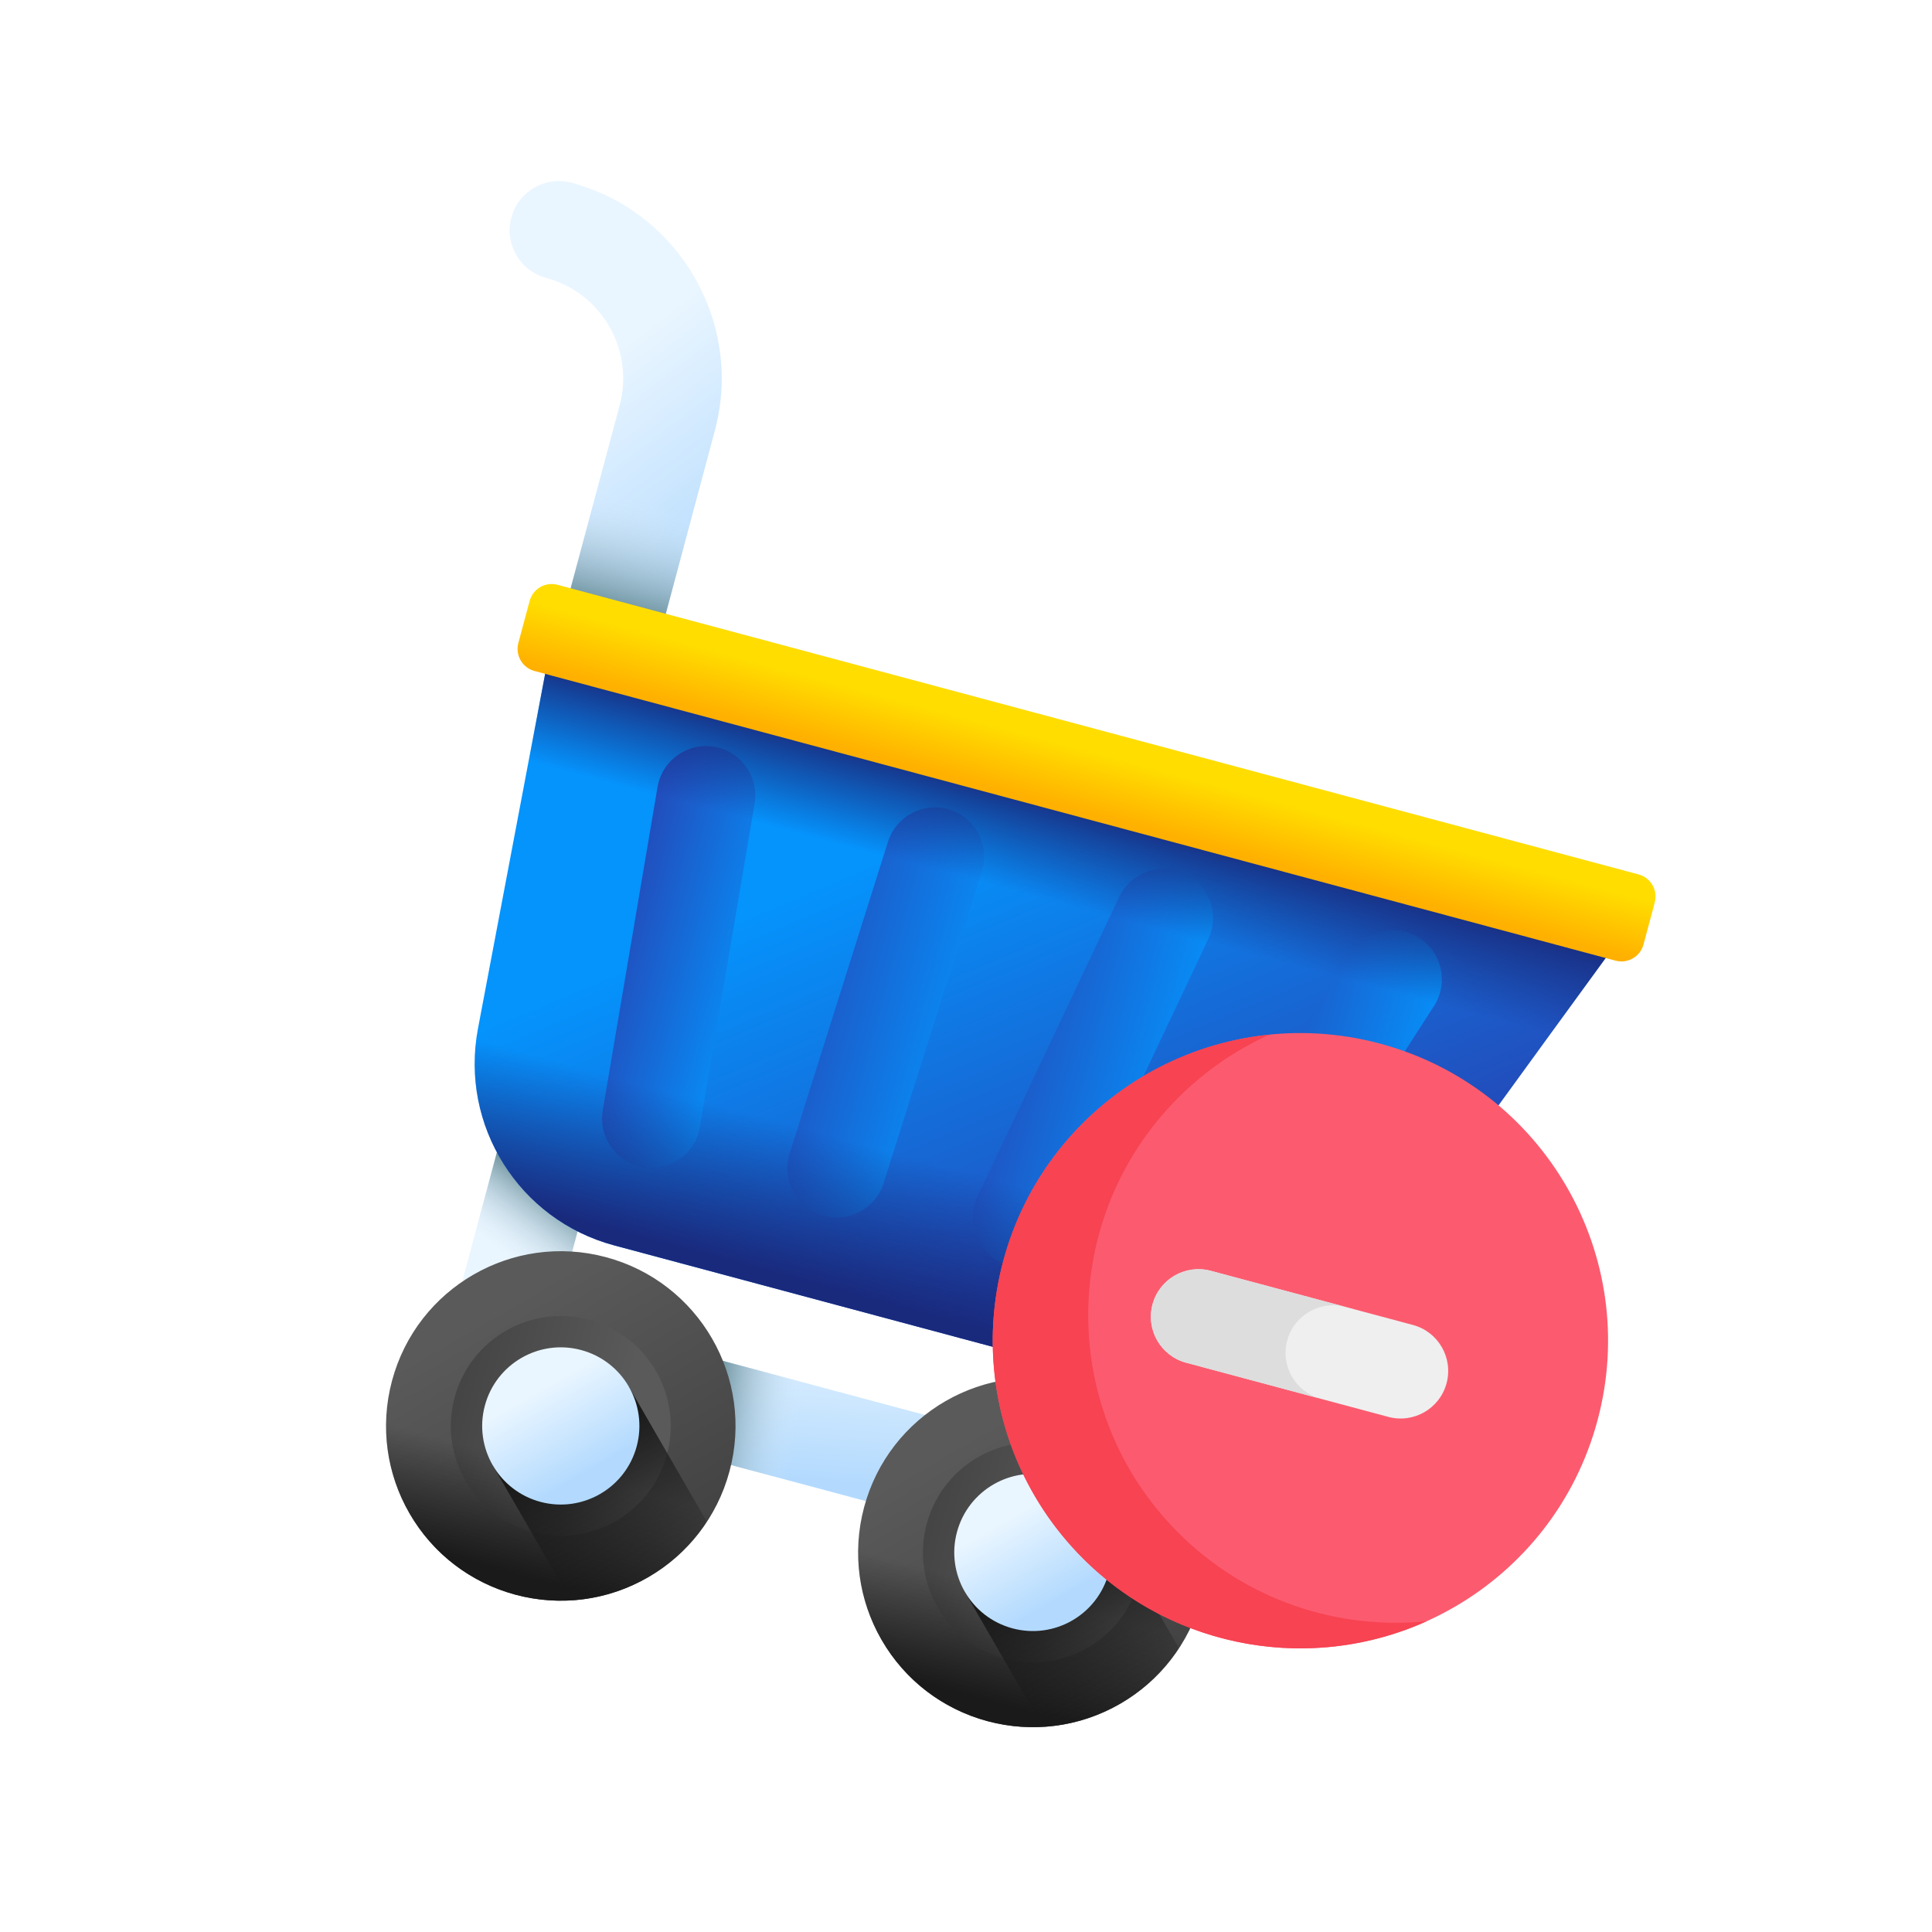
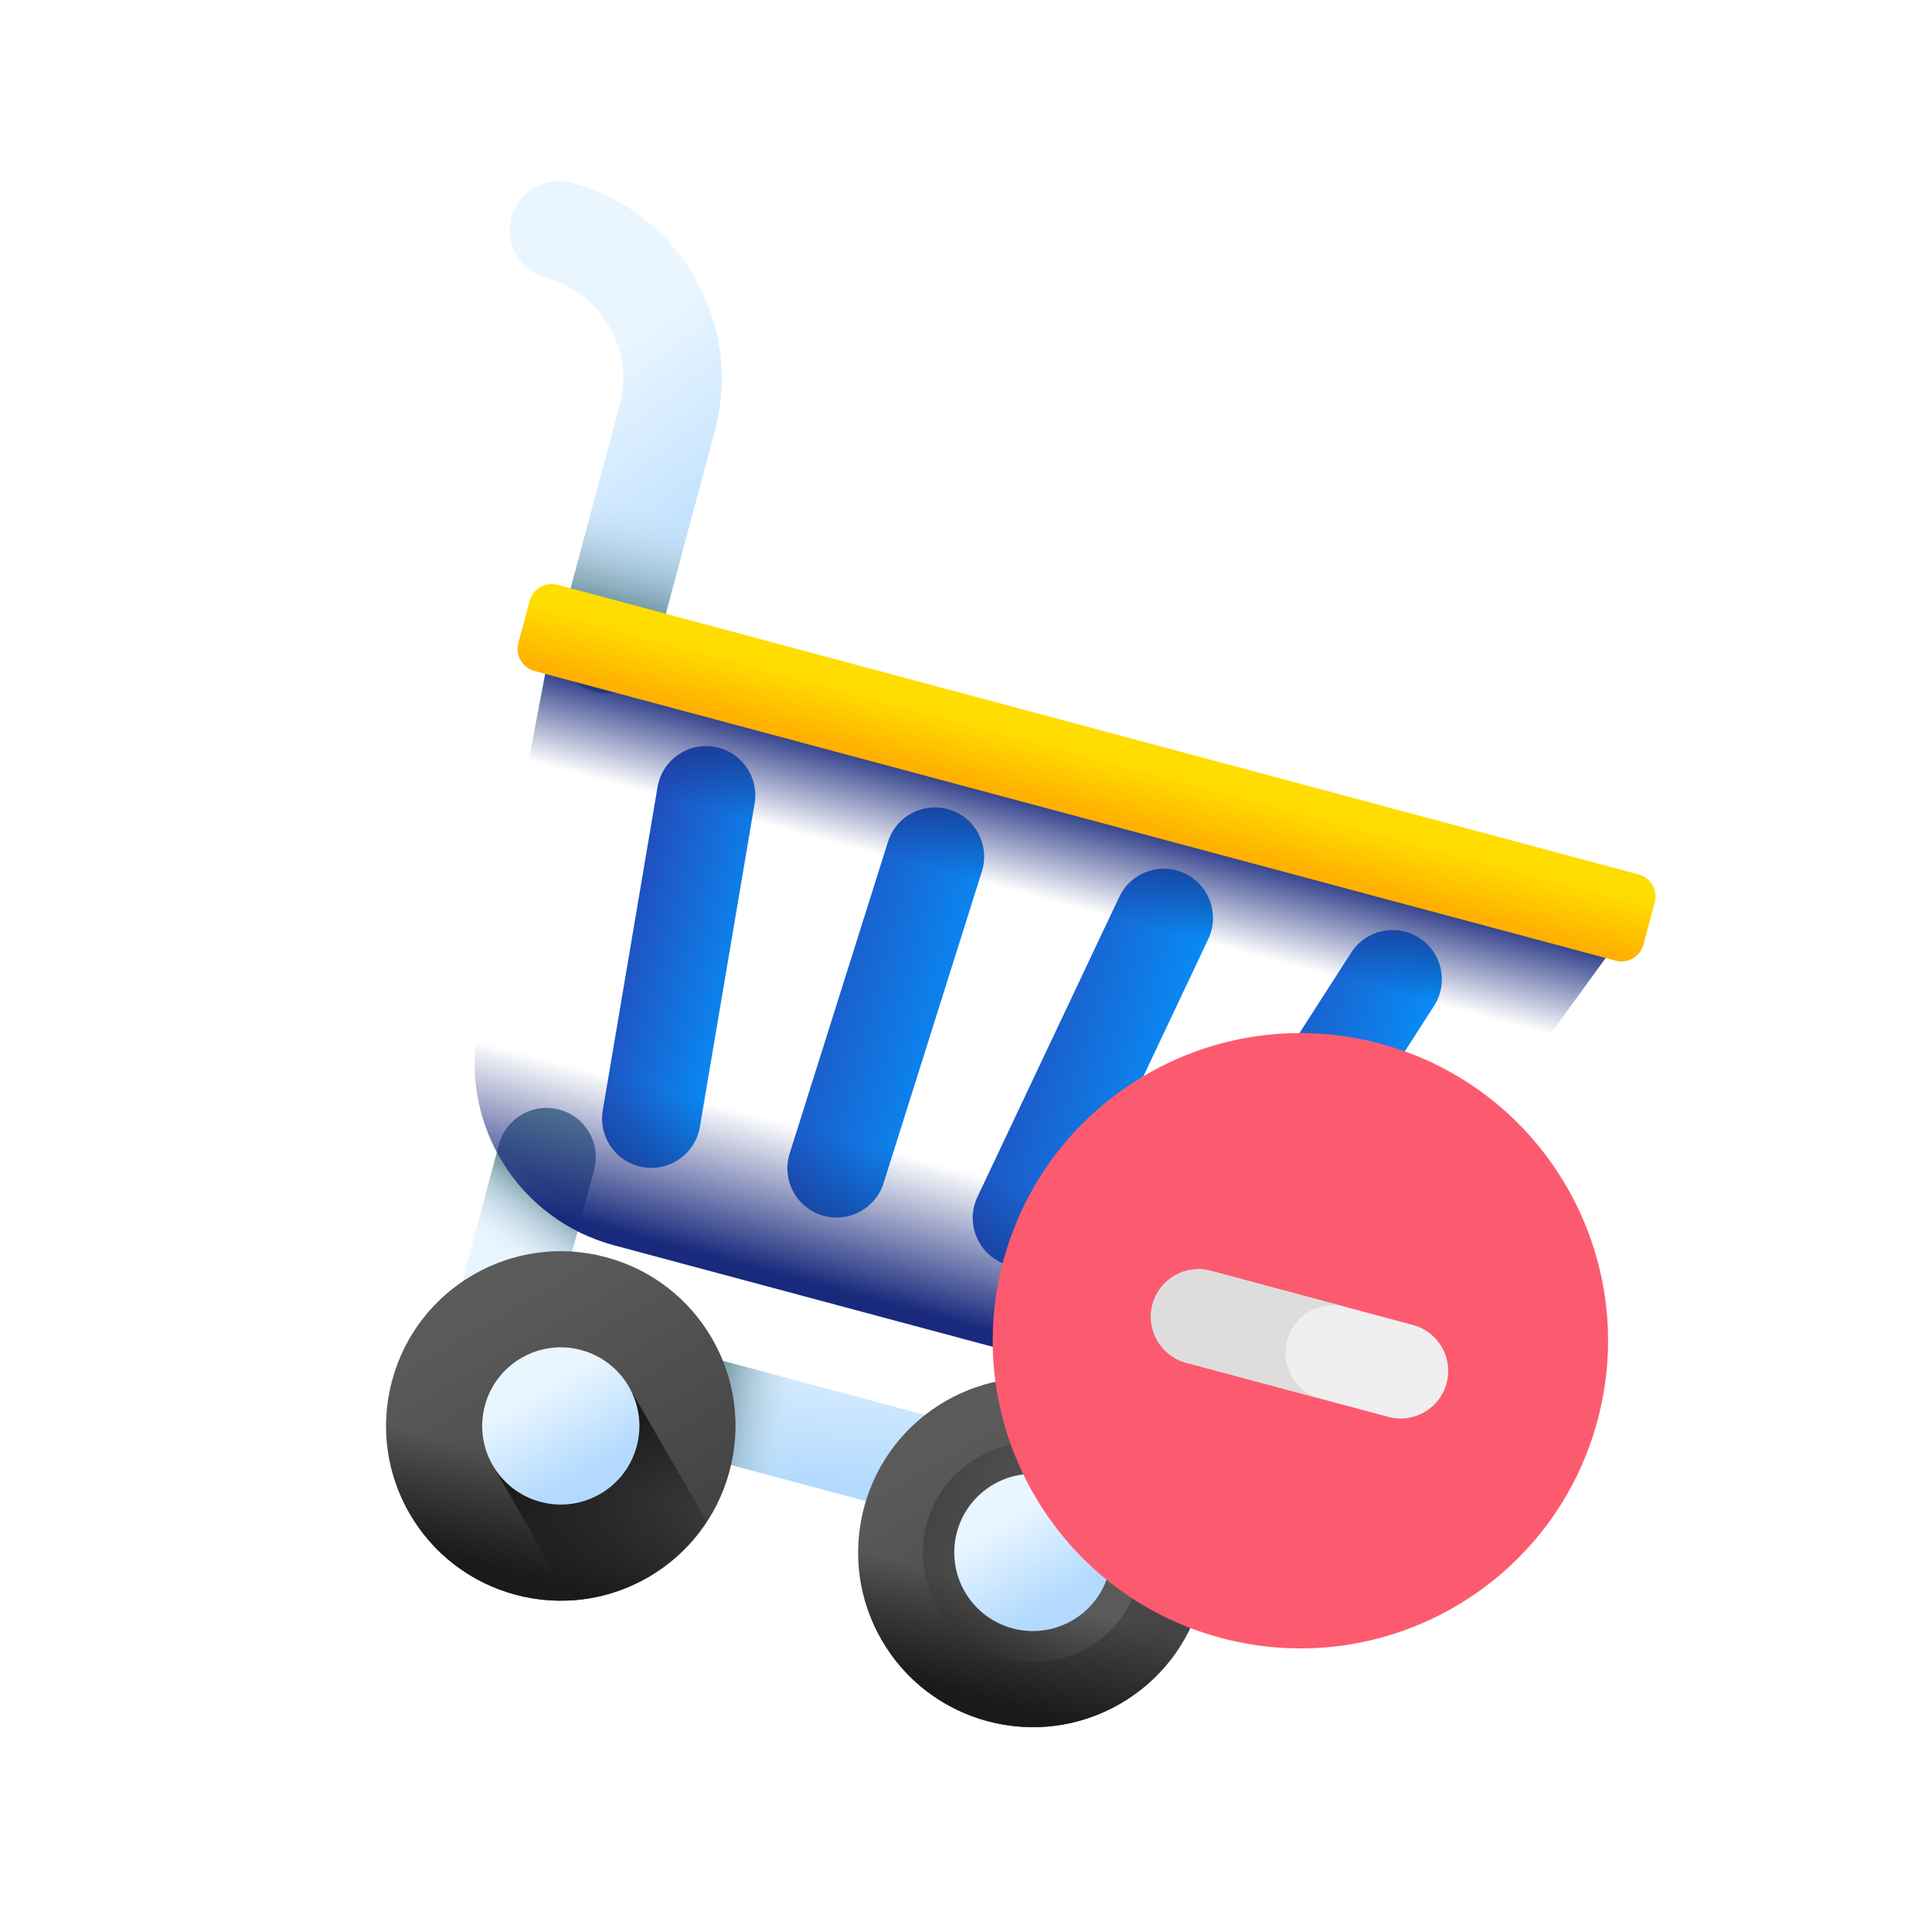
<svg xmlns="http://www.w3.org/2000/svg" width="66" height="66" viewBox="0 0 66 66" fill="none">
  <g clip-path="url(#clip0_4576_5314)">
    <g filter="url(#filter0_d_4576_5314)">
      <path d="M37.16 52.051L16.463 46.505C15.566 46.264 15.033 45.342 15.274 44.444L17.045 37.834C17.285 36.937 18.208 36.404 19.106 36.644C20.003 36.885 20.536 37.807 20.295 38.705L18.959 43.69L38.031 48.8C38.928 49.041 39.461 49.963 39.221 50.861C38.98 51.758 38.057 52.291 37.16 52.051Z" fill="url(#paint0_linear_4576_5314)" />
      <path d="M22.844 44.731L29.252 46.448L28.381 49.699L21.973 47.982L22.844 44.731Z" fill="url(#paint1_linear_4576_5314)" />
      <path d="M20.383 45.062L20.63 44.138L18.959 43.69L20.295 38.705C20.536 37.807 20.003 36.885 19.106 36.644C18.208 36.404 17.285 36.937 17.045 37.834L15.462 43.743L20.383 45.062Z" fill="url(#paint2_linear_4576_5314)" />
      <path d="M17.612 53.217C20.796 54.07 24.069 52.18 24.922 48.996C25.775 45.812 23.886 42.539 20.702 41.686C17.518 40.833 14.245 42.723 13.392 45.907C12.539 49.091 14.428 52.364 17.612 53.217Z" fill="url(#paint3_linear_4576_5314)" />
-       <path d="M18.185 51.079C20.188 51.615 22.247 50.427 22.784 48.424C23.32 46.421 22.132 44.362 20.129 43.825C18.126 43.289 16.067 44.477 15.53 46.48C14.993 48.483 16.182 50.542 18.185 51.079Z" fill="url(#paint4_linear_4576_5314)" />
      <path d="M13.392 45.907C12.996 47.383 13.164 49.009 13.988 50.436C15.636 53.291 19.286 54.269 22.141 52.621C23.569 51.797 24.527 50.472 24.922 48.997L13.392 45.907Z" fill="url(#paint5_linear_4576_5314)" />
      <path d="M16.832 48.794L19.497 53.41C20.4 53.359 21.305 53.103 22.141 52.62C22.978 52.137 23.652 51.481 24.147 50.725L21.482 46.109L16.832 48.794Z" fill="url(#paint6_linear_4576_5314)" />
      <path d="M18.462 50.045C19.895 50.428 21.367 49.578 21.751 48.146C22.134 46.714 21.284 45.242 19.852 44.858C18.42 44.474 16.948 45.324 16.564 46.756C16.18 48.189 17.03 49.661 18.462 50.045Z" fill="url(#paint7_linear_4576_5314)" />
      <path d="M33.739 57.538C36.923 58.391 40.196 56.502 41.049 53.318C41.902 50.134 40.013 46.861 36.829 46.008C33.645 45.154 30.372 47.044 29.519 50.228C28.666 53.412 30.555 56.685 33.739 57.538Z" fill="url(#paint8_linear_4576_5314)" />
      <path d="M34.312 55.399C36.315 55.936 38.374 54.747 38.91 52.744C39.447 50.741 38.258 48.682 36.256 48.146C34.253 47.609 32.194 48.797 31.657 50.8C31.12 52.803 32.309 54.862 34.312 55.399Z" fill="url(#paint9_linear_4576_5314)" />
      <path d="M29.519 50.227C29.123 51.703 29.291 53.329 30.115 54.757C31.763 57.611 35.413 58.589 38.268 56.941C39.695 56.117 40.654 54.792 41.049 53.317L29.519 50.227Z" fill="url(#paint10_linear_4576_5314)" />
-       <path d="M32.959 53.115L35.624 57.731C36.527 57.68 37.431 57.424 38.268 56.941C39.105 56.458 39.779 55.803 40.274 55.046L37.609 50.43L32.959 53.115Z" fill="url(#paint11_linear_4576_5314)" />
      <path d="M34.589 54.366C36.022 54.75 37.494 53.9 37.877 52.468C38.261 51.035 37.411 49.563 35.979 49.179C34.547 48.795 33.075 49.645 32.691 51.078C32.307 52.51 33.157 53.982 34.589 54.366Z" fill="url(#paint12_linear_4576_5314)" />
      <path d="M20.289 22.368C19.392 22.128 18.859 21.205 19.099 20.308L21.169 12.584C21.676 10.692 20.549 8.74 18.657 8.233C17.759 7.992 17.226 7.07 17.467 6.172C17.707 5.275 18.63 4.742 19.527 4.982C23.212 5.97 25.407 9.771 24.419 13.455L22.35 21.179C22.109 22.076 21.187 22.609 20.289 22.368Z" fill="url(#paint13_linear_4576_5314)" />
      <path d="M20.714 14.282L19.099 20.308C18.859 21.205 19.392 22.128 20.289 22.368C21.187 22.608 22.109 22.076 22.35 21.178L23.964 15.153L20.714 14.282Z" fill="url(#paint14_linear_4576_5314)" />
-       <path d="M39.093 46.136L20.98 41.283C17.73 40.412 15.702 37.183 16.328 33.877L18.982 19.86L56.063 29.796L45.957 43.705C44.393 45.858 41.664 46.825 39.093 46.136Z" fill="url(#paint15_linear_4576_5314)" />
      <path d="M21.812 38.578C20.984 38.356 20.445 37.535 20.591 36.672L22.462 25.628C22.617 24.711 23.485 24.094 24.401 24.25C25.318 24.405 25.934 25.273 25.779 26.189L23.909 37.234C23.754 38.15 22.885 38.767 21.969 38.612C21.916 38.603 21.864 38.592 21.812 38.578Z" fill="url(#paint16_linear_4576_5314)" />
      <path d="M28.146 40.275C28.122 40.269 28.099 40.262 28.075 40.254C27.188 39.975 26.697 39.03 26.976 38.144L30.334 27.497C30.613 26.611 31.56 26.12 32.444 26.399C33.33 26.678 33.822 27.623 33.543 28.509L30.185 39.156C29.913 40.018 29.011 40.507 28.146 40.275Z" fill="url(#paint17_linear_4576_5314)" />
      <path d="M34.478 41.972C34.382 41.946 34.286 41.911 34.193 41.867C33.353 41.47 32.994 40.467 33.391 39.627L38.235 29.379C38.632 28.539 39.636 28.18 40.475 28.577C41.315 28.974 41.674 29.977 41.277 30.817L36.433 41.065C36.08 41.812 35.248 42.178 34.478 41.972Z" fill="url(#paint18_linear_4576_5314)" />
      <path d="M40.807 43.667C40.643 43.623 40.483 43.554 40.332 43.457C39.551 42.955 39.324 41.914 39.827 41.132L46.158 31.282C46.66 30.501 47.702 30.275 48.483 30.777C49.265 31.279 49.491 32.32 48.989 33.102L42.657 42.951C42.252 43.583 41.495 43.852 40.807 43.667Z" fill="url(#paint19_linear_4576_5314)" />
      <path d="M17.519 27.587L16.327 33.877C15.701 37.182 17.73 40.412 20.98 41.282L39.093 46.136C41.663 46.825 44.392 45.858 45.957 43.705L51.125 36.592L17.519 27.587Z" fill="url(#paint20_linear_4576_5314)" />
      <path d="M17.593 27.203L51.373 36.254L56.064 29.797L18.983 19.861L17.593 27.203Z" fill="url(#paint21_linear_4576_5314)" />
      <path d="M55.188 31.556L18.261 21.662C17.844 21.55 17.596 21.122 17.708 20.705L18.093 19.269C18.204 18.853 18.633 18.605 19.05 18.717L55.977 28.611C56.394 28.723 56.641 29.152 56.529 29.568L56.145 31.004C56.033 31.421 55.604 31.668 55.188 31.556Z" fill="url(#paint22_linear_4576_5314)" />
    </g>
    <g filter="url(#filter1_di_4576_5314)">
      <path d="M41.704 55.532C47.31 57.034 53.072 53.708 54.574 48.102C56.076 42.496 52.749 36.734 47.144 35.231C41.538 33.729 35.776 37.056 34.273 42.662C32.771 48.268 36.098 54.03 41.704 55.532Z" fill="#FC5B6F" />
      <path d="M47.427 47.983L40.52 46.132C39.654 45.9 39.139 45.009 39.371 44.142C39.604 43.275 40.495 42.761 41.362 42.993L48.268 44.843C49.135 45.076 49.649 45.967 49.417 46.834C49.185 47.701 48.294 48.215 47.427 47.983Z" fill="#EFEFEF" />
      <path d="M43.972 45.375C44.205 44.508 45.096 43.993 45.963 44.226L41.362 42.993C40.495 42.761 39.604 43.275 39.371 44.142C39.139 45.009 39.654 45.9 40.52 46.132L45.122 47.365C44.255 47.133 43.74 46.242 43.972 45.375Z" fill="#DDDDDD" />
-       <path d="M40.253 51.939C36.149 47.835 36.149 41.182 40.253 37.078C41.179 36.152 42.236 35.437 43.364 34.928C41.037 35.162 38.774 36.169 36.991 37.952C32.888 42.056 32.888 48.709 36.991 52.813C40.169 55.99 44.874 56.705 48.741 54.963C45.711 55.267 42.574 54.26 40.253 51.939Z" fill="#F74352" />
    </g>
  </g>
  <defs>
    <filter id="filter0_d_4576_5314" x="10.664" y="3.664" width="48.414" height="57.863" filterUnits="userSpaceOnUse" color-interpolation-filters="sRGB">
      <feFlood flood-opacity="0" result="BackgroundImageFix" />
      <feColorMatrix in="SourceAlpha" type="matrix" values="0 0 0 0 0 0 0 0 0 0 0 0 0 0 0 0 0 0 127 0" result="hardAlpha" />
      <feOffset dy="1.261" />
      <feGaussianBlur stdDeviation="1.261" />
      <feComposite in2="hardAlpha" operator="out" />
      <feColorMatrix type="matrix" values="0 0 0 0 0 0 0 0 0 0 0 0 0 0 0 0 0 0 0.25 0" />
      <feBlend mode="normal" in2="BackgroundImageFix" result="effect1_dropShadow_4576_5314" />
      <feBlend mode="normal" in="SourceGraphic" in2="effect1_dropShadow_4576_5314" result="shape" />
    </filter>
    <filter id="filter1_di_4576_5314" x="31.391" y="33.61" width="26.066" height="26.066" filterUnits="userSpaceOnUse" color-interpolation-filters="sRGB">
      <feFlood flood-opacity="0" result="BackgroundImageFix" />
      <feColorMatrix in="SourceAlpha" type="matrix" values="0 0 0 0 0 0 0 0 0 0 0 0 0 0 0 0 0 0 127 0" result="hardAlpha" />
      <feOffset dy="1.261" />
      <feGaussianBlur stdDeviation="1.261" />
      <feComposite in2="hardAlpha" operator="out" />
      <feColorMatrix type="matrix" values="0 0 0 0 0 0 0 0 0 0 0 0 0 0 0 0 0 0 0.25 0" />
      <feBlend mode="normal" in2="BackgroundImageFix" result="effect1_dropShadow_4576_5314" />
      <feBlend mode="normal" in="SourceGraphic" in2="effect1_dropShadow_4576_5314" result="shape" />
      <feColorMatrix in="SourceAlpha" type="matrix" values="0 0 0 0 0 0 0 0 0 0 0 0 0 0 0 0 0 0 127 0" result="hardAlpha" />
      <feOffset dy="-0.841" />
      <feGaussianBlur stdDeviation="0.631" />
      <feComposite in2="hardAlpha" operator="arithmetic" k2="-1" k3="1" />
      <feColorMatrix type="matrix" values="0 0 0 0 0.399 0 0 0 0 0.074 0 0 0 0 0.144 0 0 0 0.48 0" />
      <feBlend mode="normal" in2="shape" result="effect2_innerShadow_4576_5314" />
    </filter>
    <linearGradient id="paint0_linear_4576_5314" x1="27.557" y1="43.37" x2="27.132" y2="49.249" gradientUnits="userSpaceOnUse">
      <stop stop-color="#EAF6FF" />
      <stop offset="1" stop-color="#B3DAFE" />
    </linearGradient>
    <linearGradient id="paint1_linear_4576_5314" x1="27.222" y1="47.468" x2="24.23" y2="46.998" gradientUnits="userSpaceOnUse">
      <stop stop-color="#D8ECFE" stop-opacity="0" />
      <stop offset="1" stop-color="#678D98" />
    </linearGradient>
    <linearGradient id="paint2_linear_4576_5314" x1="18.012" y1="42.294" x2="19.711" y2="40.006" gradientUnits="userSpaceOnUse">
      <stop stop-color="#D8ECFE" stop-opacity="0" />
      <stop offset="1" stop-color="#678D98" />
    </linearGradient>
    <linearGradient id="paint3_linear_4576_5314" x1="16.891" y1="43.526" x2="21.562" y2="51.617" gradientUnits="userSpaceOnUse">
      <stop stop-color="#5A5A5A" />
      <stop offset="1" stop-color="#444444" />
    </linearGradient>
    <linearGradient id="paint4_linear_4576_5314" x1="20.98" y1="47.988" x2="15.396" y2="46.492" gradientUnits="userSpaceOnUse">
      <stop stop-color="#5A5A5A" />
      <stop offset="1" stop-color="#444444" />
    </linearGradient>
    <linearGradient id="paint5_linear_4576_5314" x1="18.776" y1="48.874" x2="17.788" y2="52.559" gradientUnits="userSpaceOnUse">
      <stop stop-color="#1A1A1A" stop-opacity="0" />
      <stop offset="1" stop-color="#1A1A1A" />
    </linearGradient>
    <linearGradient id="paint6_linear_4576_5314" x1="22.44" y1="53.138" x2="19.602" y2="48.222" gradientUnits="userSpaceOnUse">
      <stop stop-color="#1A1A1A" stop-opacity="0" />
      <stop offset="1" stop-color="#1A1A1A" />
    </linearGradient>
    <linearGradient id="paint7_linear_4576_5314" x1="18.419" y1="46.172" x2="20.062" y2="49.018" gradientUnits="userSpaceOnUse">
      <stop stop-color="#EAF6FF" />
      <stop offset="1" stop-color="#B3DAFE" />
    </linearGradient>
    <linearGradient id="paint8_linear_4576_5314" x1="33.018" y1="47.847" x2="37.689" y2="55.938" gradientUnits="userSpaceOnUse">
      <stop stop-color="#5A5A5A" />
      <stop offset="1" stop-color="#444444" />
    </linearGradient>
    <linearGradient id="paint9_linear_4576_5314" x1="37.105" y1="52.308" x2="31.521" y2="50.812" gradientUnits="userSpaceOnUse">
      <stop stop-color="#5A5A5A" />
      <stop offset="1" stop-color="#444444" />
    </linearGradient>
    <linearGradient id="paint10_linear_4576_5314" x1="34.903" y1="53.195" x2="33.915" y2="56.88" gradientUnits="userSpaceOnUse">
      <stop stop-color="#1A1A1A" stop-opacity="0" />
      <stop offset="1" stop-color="#1A1A1A" />
    </linearGradient>
    <linearGradient id="paint11_linear_4576_5314" x1="38.567" y1="57.46" x2="35.729" y2="52.543" gradientUnits="userSpaceOnUse">
      <stop stop-color="#1A1A1A" stop-opacity="0" />
      <stop offset="1" stop-color="#1A1A1A" />
    </linearGradient>
    <linearGradient id="paint12_linear_4576_5314" x1="34.546" y1="50.494" x2="36.189" y2="53.339" gradientUnits="userSpaceOnUse">
      <stop stop-color="#EAF6FF" />
      <stop offset="1" stop-color="#B3DAFE" />
    </linearGradient>
    <linearGradient id="paint13_linear_4576_5314" x1="19.253" y1="11.902" x2="24.593" y2="18.947" gradientUnits="userSpaceOnUse">
      <stop stop-color="#EAF6FF" />
      <stop offset="1" stop-color="#B3DAFE" />
    </linearGradient>
    <linearGradient id="paint14_linear_4576_5314" x1="22.028" y1="15.879" x2="21.017" y2="19.651" gradientUnits="userSpaceOnUse">
      <stop stop-color="#D8ECFE" stop-opacity="0" />
      <stop offset="1" stop-color="#678D98" />
    </linearGradient>
    <linearGradient id="paint15_linear_4576_5314" x1="33.435" y1="26.694" x2="40.747" y2="43.981" gradientUnits="userSpaceOnUse">
      <stop stop-color="#0593FC" />
      <stop offset="1" stop-color="#2740B0" />
    </linearGradient>
    <linearGradient id="paint16_linear_4576_5314" x1="26.089" y1="32.209" x2="20.13" y2="30.612" gradientUnits="userSpaceOnUse">
      <stop stop-color="#0593FC" />
      <stop offset="1" stop-color="#2740B0" />
    </linearGradient>
    <linearGradient id="paint17_linear_4576_5314" x1="33.519" y1="34.2" x2="25.528" y2="32.059" gradientUnits="userSpaceOnUse">
      <stop stop-color="#0593FC" />
      <stop offset="1" stop-color="#2740B0" />
    </linearGradient>
    <linearGradient id="paint18_linear_4576_5314" x1="40.701" y1="36.124" x2="32.526" y2="33.934" gradientUnits="userSpaceOnUse">
      <stop stop-color="#0593FC" />
      <stop offset="1" stop-color="#2740B0" />
    </linearGradient>
    <linearGradient id="paint19_linear_4576_5314" x1="48.377" y1="38.181" x2="40.556" y2="36.085" gradientUnits="userSpaceOnUse">
      <stop stop-color="#0593FC" />
      <stop offset="1" stop-color="#2740B0" />
    </linearGradient>
    <linearGradient id="paint20_linear_4576_5314" x1="32.569" y1="38.632" x2="31.258" y2="43.525" gradientUnits="userSpaceOnUse">
      <stop stop-color="#192A7D" stop-opacity="0" />
      <stop offset="1" stop-color="#192A7D" />
    </linearGradient>
    <linearGradient id="paint21_linear_4576_5314" x1="36.244" y1="29.605" x2="37.143" y2="26.25" gradientUnits="userSpaceOnUse">
      <stop stop-color="#192A7D" stop-opacity="0" />
      <stop offset="1" stop-color="#192A7D" />
    </linearGradient>
    <linearGradient id="paint22_linear_4576_5314" x1="37.307" y1="24.432" x2="36.767" y2="26.448" gradientUnits="userSpaceOnUse">
      <stop stop-color="#FFDD00" />
      <stop offset="1" stop-color="#FFB000" />
    </linearGradient>
    <clipPath id="clip0_4576_5314">
      <rect width="53.812" height="53.812" fill="white" transform="translate(13.928) rotate(15)" />
    </clipPath>
  </defs>
</svg>